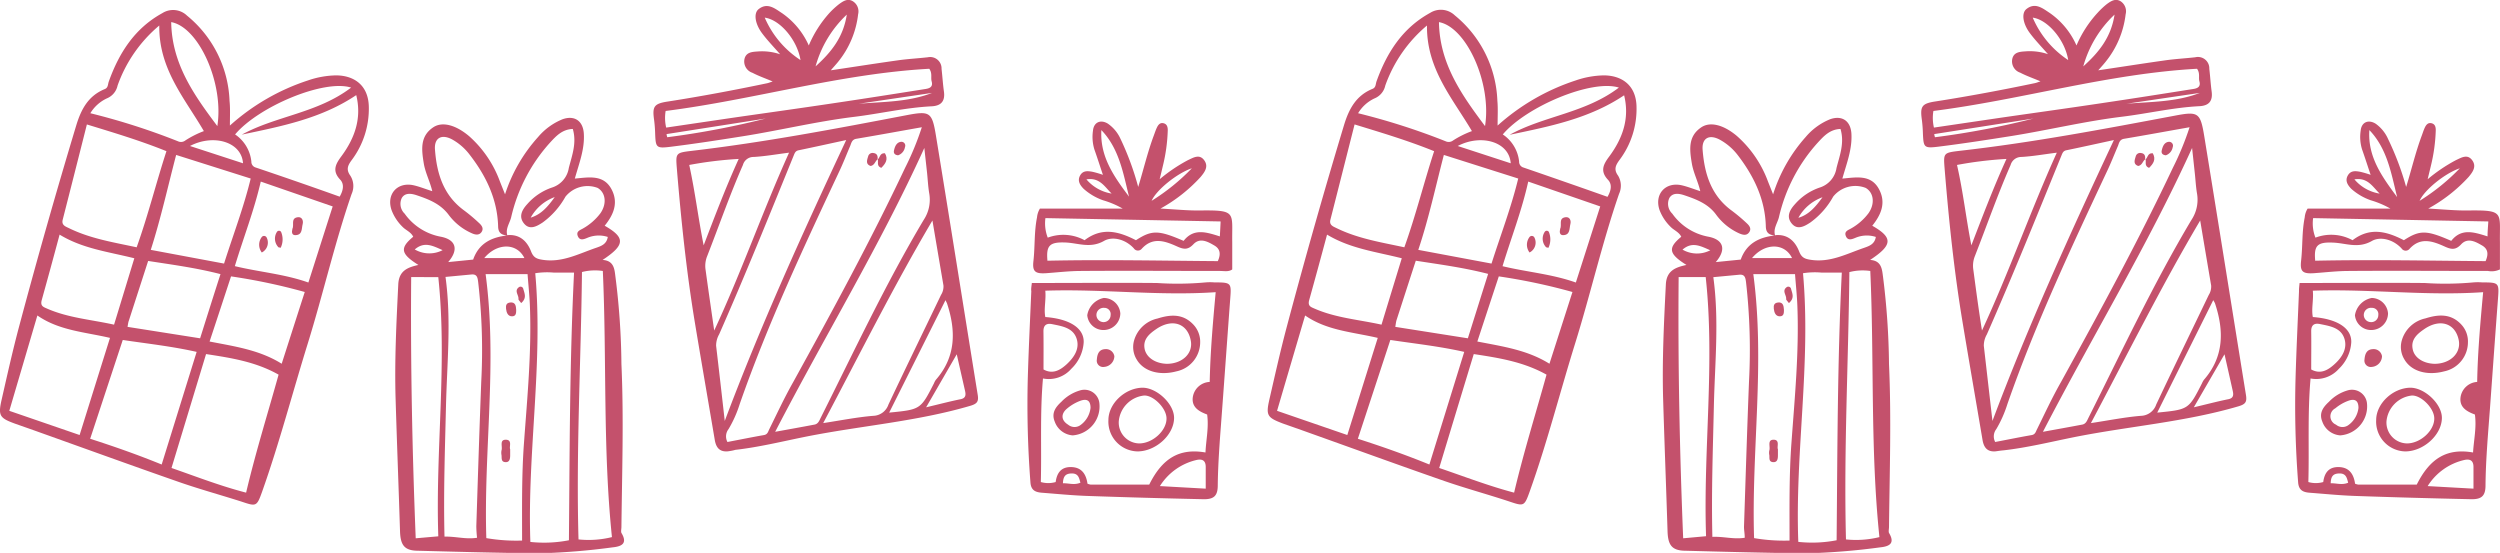
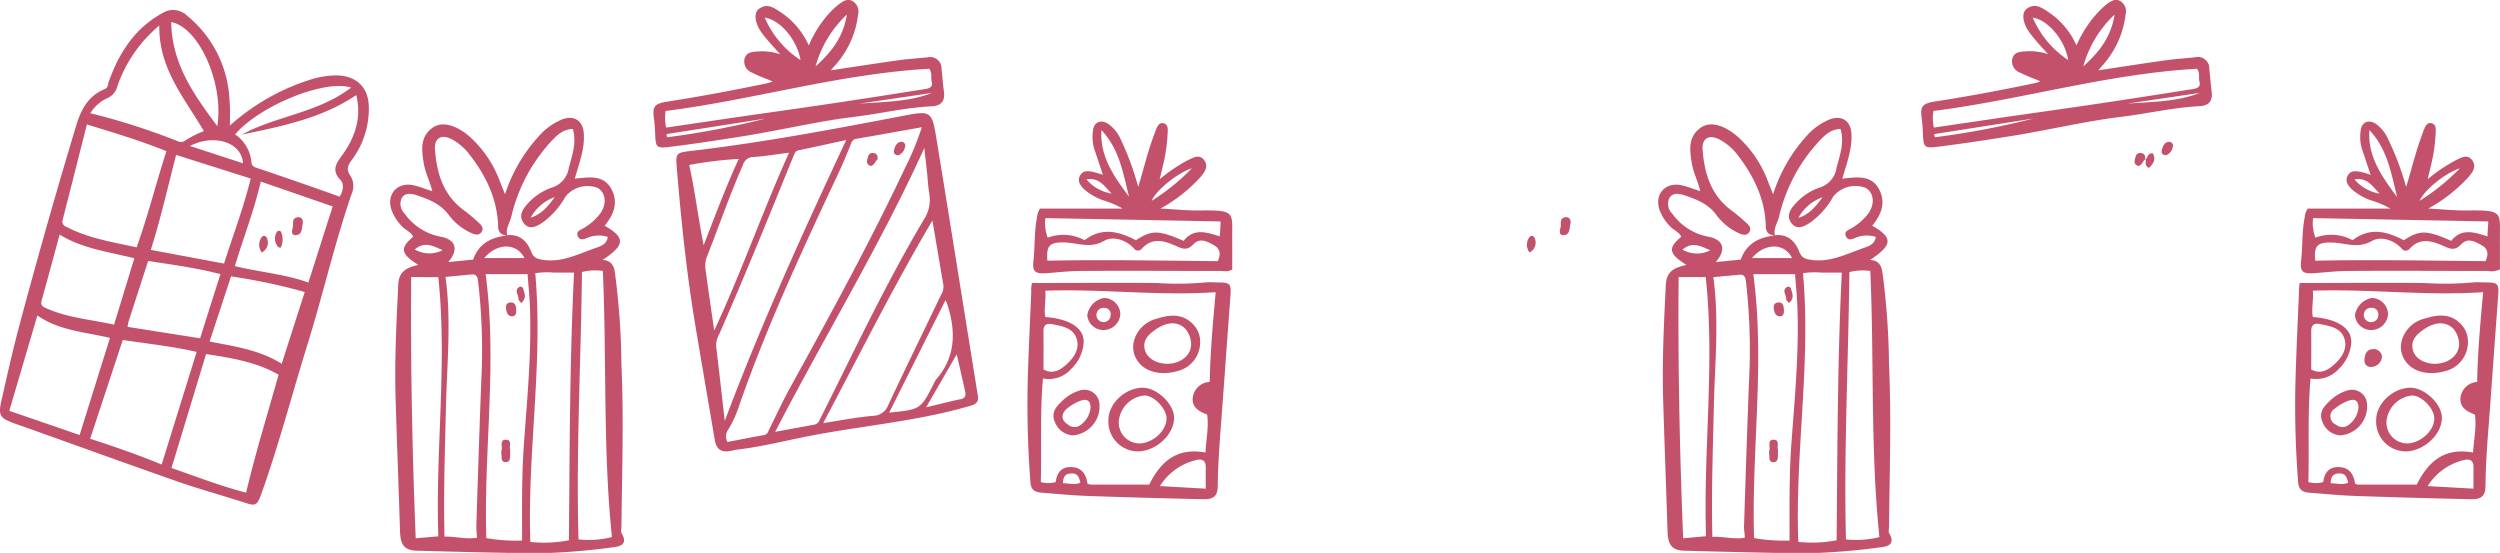
<svg xmlns="http://www.w3.org/2000/svg" viewBox="0 0 419.52 92.78">
  <defs>
    <style>.cls-1{fill:#c4516c;}</style>
  </defs>
  <title>podarkiiiii</title>
  <g id="Слой_2" data-name="Слой 2">
    <g id="objects">
      <path class="cls-1" d="M38.58,21.07a36.56,36.56,0,0,1,13.06-7.56,15.26,15.26,0,0,1,4.73-.86c3,0,5.42,1.61,5.52,5.2a14.35,14.35,0,0,1-2.86,9c-.65.88-1,1.58-.24,2.63A3.24,3.24,0,0,1,59,32.56c-2.84,8.24-4.77,16.75-7.35,25.07S46.89,74.31,44,82.47c-.93,2.61-1,2.53-3.58,1.67C36.83,83,33.18,82,29.62,80.74,22,78.08,14.37,75.31,6.75,72.59c-1.41-.51-2.83-1-4.24-1.5C-.09,70.14-.34,69.75.29,67c.91-4,1.8-8,2.86-12Q7.68,38,12.78,21.09c.82-2.71,2-5,4.8-6.14.58-.23.51-.79.67-1.25,1.73-4.83,4.35-8.95,9-11.5a3.36,3.36,0,0,1,4.13.42,19.39,19.39,0,0,1,7.14,14.32C38.65,18.2,38.58,19.48,38.58,21.07Zm-4,38.34-5.8,19.12C33,80,37,81.56,41.3,82.67c1.59-6.74,3.63-13.27,5.45-19.8C42.94,60.72,38.88,60.07,34.53,59.41Zm-20-38.53c-1.36,5.4-2.71,10.71-4.06,16-.23.93.51,1.14,1.08,1.42,3.57,1.75,7.45,2.36,11.33,3.2,1.93-5.38,3.26-10.79,5-16.13C23.5,23.58,19.1,22.27,14.57,20.88Zm.55,52.75c4.11,1.32,8,2.69,12,4.32L33,59.05c-4.22-.95-8.28-1.38-12.4-2ZM58.92,14.7c-4.53-1.44-15.52,3.17-19.47,7.86a6.26,6.26,0,0,1,2.73,4.55,1,1,0,0,0,.73,1Q50,30.5,57,33c.58-1,.82-2.07.09-2.85-1.4-1.48-.77-2.62.2-3.93,2.26-3.06,3.44-6.4,2.49-10.26-5.86,3.94-12.55,5.23-19.2,6.63C46.36,19.43,53.27,19,58.92,14.7Zm-40.46,42c-4.29-1-8.55-1.23-12.19-3.76-1.58,5.38-3.13,10.63-4.71,16L13.36,73C15.08,67.5,16.74,62.18,18.46,56.69ZM25.3,41.93l12.3,2.3c1.49-4.73,3.28-9.36,4.47-14.27L29.56,26C28.15,31.37,27,36.63,25.3,41.93Zm14.11,2.73c4.12,1,8.27,1.31,12.34,2.75,1.37-4.28,2.7-8.47,4.08-12.77L43.76,30.47C42.61,35.43,40.84,39.91,39.41,44.66ZM26.73,4.28a23.23,23.23,0,0,0-7,10.08,3,3,0,0,1-1.8,2.15A6.38,6.38,0,0,0,15.16,19a113.2,113.2,0,0,1,14.71,4.71,1.17,1.17,0,0,0,1.23-.14A16.26,16.26,0,0,1,34.21,22C31,16.49,26.63,11.59,26.73,4.28ZM10,39.37c-1,3.75-2,7.4-3,11-.27,1,.3,1.15.93,1.43,3.55,1.55,7.38,1.83,11.21,2.68,1.16-3.79,2.26-7.41,3.4-11.14C18.15,42.24,13.86,41.73,10,39.37ZM51.14,49a99.81,99.81,0,0,0-12.37-2.62c-1.2,3.66-2.37,7.22-3.6,10.93,4.24.83,8.37,1.4,12.1,3.73C48.6,56.9,49.83,53.06,51.14,49ZM21.4,54.85l12.18,1.92C34.73,53.12,35.84,49.6,37,46c-4.08-1.05-8.07-1.58-12.14-2.21-1.09,3.38-2.17,6.7-3.23,10C21.51,54.07,21.49,54.4,21.4,54.85ZM36.47,21.16C37.61,14,33.36,4.55,28.73,3.71,28.83,10.73,32.6,16,36.47,21.16ZM31.88,24.5l8.9,2.9C40.53,23.74,35.75,22.46,31.88,24.5Z" />
      <path class="cls-1" d="M70.21,44.46c-3-1.88-3.14-2.84-.87-4.73-.32-.68-1-1-1.55-1.44a7.72,7.72,0,0,1-2.07-3c-.93-2.64.9-4.78,3.64-4.21,1,.22,2,.63,3.18,1-.39-1.64-1.17-3.09-1.43-4.68-.37-2.27-.65-4.5,1.54-6,1.51-1.06,3.79-.47,6.06,1.44a18.76,18.76,0,0,1,5.19,7.64l.85,2.13A26.48,26.48,0,0,1,90.29,23a10.55,10.55,0,0,1,4.14-3c2-.69,3.4.3,3.54,2.4.17,2.61-.79,5-1.51,7.57,2.4-.22,4.9-.73,6.22,1.91,1.11,2.22.26,4.19-1.21,6,3.5,2,3.45,3.23-.35,5.74,1.94.12,2,1.59,2.16,2.85a123.24,123.24,0,0,1,1,14.62c.41,9.11.1,18.23,0,27.34,0,.33-.11.74,0,1,1.09,1.8,0,2.27-1.48,2.42a112.33,112.33,0,0,1-12.42,1c-6.72-.07-13.44-.25-20.16-.43-2.31,0-3-.88-3.09-3.18-.23-7.38-.52-14.77-.74-22.15-.2-6.5.13-13,.45-19.49C67,45.4,68.43,44.86,70.21,44.46Zm14.93-5c2.12-.19,3.35,1.07,4,2.79.41,1,.95,1.2,1.93,1.35,3.26.5,6-1,8.92-2,.82-.29,1.81-.58,2-1.84a4.92,4.92,0,0,0-3.45.16c-.58.24-1.24.5-1.57-.28s.31-1,.79-1.26a9.51,9.51,0,0,0,3-2.6c1.11-1.6.88-3.46-.48-4.25A4.76,4.76,0,0,0,94.89,33a13.46,13.46,0,0,1-3.82,4.33c-1,.66-2.2,1.33-3.14.17s-.33-2.29.56-3.26a9.61,9.61,0,0,1,4.11-2.76,4.1,4.1,0,0,0,2.85-3.29c.54-2.12,1.36-4.2.67-6.55-1.77.06-2.8,1.19-3.79,2.26a28,28,0,0,0-6.55,12.55c-.24,1-1,1.94-.64,3.08-.91-.1-1.52-.37-1.55-1.51-.12-4.56-2-8.46-4.73-12A9.5,9.5,0,0,0,76,23.47c-1.84-1.06-3.2-.39-3,1.72.31,4,1.44,7.62,4.89,10.13a28.75,28.75,0,0,1,2.54,2.14c.4.37.78.88.38,1.47s-1.05.48-1.64.21a9.73,9.73,0,0,1-3.88-3.09C73.91,34.21,72,33.47,70,32.79c-.84-.29-2-.55-2.58.44a2.28,2.28,0,0,0,.48,2.62,9.58,9.58,0,0,0,6,3.86c2.59.47,3.15,2.14,1.31,4.27l4.19-.42C80.35,40.82,82.49,39.8,85.14,39.51ZM95.47,90.66c.13-15,.12-30,.86-44.92-1.36,0-2.41,0-3.45,0a12.71,12.71,0,0,0-3.06.11C91.18,61,88.46,75.93,89,90.94A21.59,21.59,0,0,0,95.47,90.66ZM81.49,46c2,14.94-.35,29.61.12,44.3a29.7,29.7,0,0,0,6,.41c0-5.55-.08-11,.32-16.4.55-7.57,1.28-15.15,1-22.76-.06-1.87-.27-3.73-.4-5.55Zm-1.44,44.2a18.81,18.81,0,0,1-.12-1.9c.26-8.11.52-16.22.83-24.33a99.46,99.46,0,0,0-.52-16.64c-.09-.7-.16-1.36-1.13-1.27l-4.35.41c1,7.28.25,14.48.08,21.69s-.43,14.52-.25,21.89C76.5,90,78.18,90.54,80.05,90.24ZM69,46.49c-.12,14.76.18,29.28.76,43.84L73.55,90c-.49-14.59,1.53-29,0-43.49Zm28.66-.83c-.17,15.12-1,30-.58,44.86a16.3,16.3,0,0,0,5.61-.39c-1.54-14.83-.86-29.73-1.53-44.66A8.93,8.93,0,0,0,97.61,45.66ZM81.26,43.31H88C86.73,40.72,83.4,40.73,81.26,43.31Zm-7-1.34c-1.67-.74-3.06-1.49-4.66-.11A4.86,4.86,0,0,0,74.23,42Zm14.83-5.46c1.69-.53,2.78-1.74,4-3.44A7.56,7.56,0,0,0,89.06,36.51Z" />
      <path class="cls-1" d="M122.13,75.74c-1.43.12-2-.7-2.2-2-1.11-6.56-2.25-13.13-3.34-19.7-1.4-8.49-2.28-17-3-25.64-.21-2.69-.26-2.76,2.44-3.08,12.14-1.42,24.14-3.7,36.14-6,3.87-.73,4.24-.52,4.89,3.45,2.37,14.47,4.66,28.95,7,43.43.2,1.18-.07,1.56-1.28,1.91-9,2.64-18.44,3.34-27.62,5.18-3.91.79-7.8,1.75-11.77,2.2C123,75.61,122.57,75.68,122.13,75.74Zm-.06-1.57c2.1-.4,4.11-.81,6.12-1.16.64-.11.7-.59.91-1,1.3-2.63,2.54-5.3,4-7.88,6.53-11.85,13-23.72,18.8-36a47.24,47.24,0,0,0,2.79-6.78c-3.78.67-7.37,1.33-11,1.94-.7.12-.81.64-1,1.15-.63,1.47-1.22,3-1.9,4.42-6,12.8-12,25.59-16.66,38.94A19.59,19.59,0,0,1,122.26,72,2,2,0,0,0,122.07,74.17Zm-.45-3.53c6-16,13-31.38,20.38-47.14-3,.65-5.48,1.2-8,1.72-.52.11-.64.46-.82.9-4.09,10.05-8.15,20.11-12.51,30a3.79,3.79,0,0,0-.5,1.91C120.67,62.26,121.15,66.45,121.62,70.64Zm8.46,1.82c2.48-.45,4.54-.82,6.6-1.21.63-.12.81-.68,1.06-1.18,5.6-11.15,10.88-22.46,17.27-33.18a6.11,6.11,0,0,0,.93-4.4c-.2-1.15-.25-2.32-.37-3.48-.15-1.39-.31-2.78-.46-4.18C147.71,41.14,138.41,56.35,130.08,72.46ZM156.47,37c-6.55,11.08-12.22,22.49-18.33,34,3-.46,5.7-1,8.39-1.22a2.78,2.78,0,0,0,2.56-1.9c2.9-6.15,5.88-12.26,8.82-18.39a2.62,2.62,0,0,0,.41-1.58Q157.39,42.46,156.47,37ZM119.85,55.47c4.65-10,8.12-20,12.56-29.85-2.2.28-4.06.61-5.93.72a1.83,1.83,0,0,0-1.81,1.34c-2.2,5-4,10.19-6,15.3a4.34,4.34,0,0,0-.27,2.28C118.84,48.49,119.31,51.72,119.85,55.47Zm38.81-5.1-9.45,18.87c5.27-.52,5.27-.52,7.52-4.92a2.67,2.67,0,0,1,.31-.58c3.4-3.88,3.39-8.25,1.87-12.85Zm-43-22.69c1,4.59,1.53,9.06,2.42,13.49,1.86-4.85,3.68-9.66,5.88-14.5A65.14,65.14,0,0,0,115.66,27.68Zm44.89,31.77-5.14,8.9c2.2-.52,4-1,5.84-1.37.84-.19.84-.75.69-1.4C161.51,63.69,161.08,61.8,160.55,59.45Z" />
      <path class="cls-1" d="M135.72,7.63a19.48,19.48,0,0,1,3.5-5.49,13.78,13.78,0,0,1,1.6-1.46c.67-.48,1.41-1,2.29-.47A2,2,0,0,1,144,2.39a15.44,15.44,0,0,1-3.37,8c-.35.43-.72.83-1.22,1.41,3.9-.58,7.59-1.16,11.29-1.68,1.64-.23,3.31-.32,5-.51A1.91,1.91,0,0,1,158,11.56c.15,1.27.22,2.54.4,3.8.22,1.61-.46,2.4-2.07,2.48-4.38.22-8.66,1.24-13,1.77-6.23.76-12.33,2.24-18.52,3.23-4.1.65-8.21,1.29-12.34,1.8-2.36.29-2.44.1-2.53-2.22a22.64,22.64,0,0,0-.18-2.32c-.32-2.24,0-2.71,2.29-3.06,5.59-.87,11.14-1.91,16.67-3.07.25-.05.48-.15.94-.3-1.3-.55-2.38-.92-3.38-1.45a2,2,0,0,1-1.33-2.41c.3-1.05,1.27-1.11,2.17-1.17a9.49,9.49,0,0,1,3.8.47c-1.19-1.35-2.17-2.37-3-3.48-1.22-1.6-1.5-3.4-.61-4.1,1.48-1.17,2.74-.09,3.91.67A13,13,0,0,1,135.72,7.63ZM111.79,21.41l10.77-1.59c5.8-.84,11.6-1.64,17.39-2.51,5.13-.76,10.26-1.57,15.38-2.38.69-.11,1.28-.36,1-1.31-.16-.62.15-1.32-.39-2.08-15,.83-29.43,5.2-44.24,7.08A7.1,7.1,0,0,0,111.79,21.41Zm22.54-11.33c-.53-3.33-3.41-6.77-6-7.12A16.08,16.08,0,0,0,134.33,10.08Zm7.77-7.63a18.8,18.8,0,0,0-5.24,8.69C139.47,8.78,141.51,6.28,142.1,2.45ZM111.86,22.5c0,.18.07.36.1.53a139.32,139.32,0,0,0,16.54-3.14Zm32.23-5.09c4.13-.35,8.34-.27,12.32-1.82Z" />
      <path class="cls-1" d="M191,31.37c.88-2.86,1.55-5.75,2.58-8.53.18-.47.33-.95.54-1.4s.52-.91,1.13-.76.71.67.71,1.18a28.22,28.22,0,0,1-.81,5.93c-.16.68-.32,1.36-.55,2.29a27,27,0,0,1,4.75-3.21c.9-.41,1.91-1.07,2.71,0s.1,2-.59,2.83A26.23,26.23,0,0,1,194.74,35c2.48.13,4.58.35,6.67.32,6.2-.08,5.29.33,5.37,5.36,0,1.49,0,3,0,4.53-.59.44-1.35.26-2,.26-7.78,0-15.56-.06-23.34,0-1.94,0-3.88.23-5.81.37s-2.42-.26-2.21-2.06c.27-2.43.11-4.89.6-7.3a3.46,3.46,0,0,1,.49-1.48h13.88a15.07,15.07,0,0,0-3.28-1.39,9.66,9.66,0,0,1-3.27-1.93c-.61-.62-1.08-1.35-.59-2.23s1.31-.76,2.09-.62a16.18,16.18,0,0,1,1.74.51c-.51-1.51-.95-2.9-1.44-4.28a7.22,7.22,0,0,1-.23-3.13c.13-1.43,1.3-1.94,2.53-1.16A6.23,6.23,0,0,1,188,23.24,47,47,0,0,1,191,31.37ZM175.77,43.75c9.59-.21,19.08,0,28.59.07.48-1.07.49-2-.59-2.63s-2.4-1.37-3.5-.21c-.94,1-1.66.87-2.76.37-2-.9-4.08-1.65-5.93.41a.83.83,0,0,1-1.32-.09c-1.41-1.54-3.58-2.06-5-1.24-2.33,1.32-4.36.33-6.54.26C176.1,40.6,175.54,41.23,175.77,43.75ZM182,40.31c2.93-2.25,5.77-1.47,8.62,0,2.67-1.73,3.77-1.72,8,.11,1.7-2.19,3.86-1.45,6.08-.75.05-.87.09-1.63.13-2.51l-29.4-.56a6.64,6.64,0,0,0,.39,3.28A7.47,7.47,0,0,1,182,40.31Zm7.48-7.23c-1-4-1.66-8.12-4.66-11.25C184.56,26.35,187,29.71,189.52,33.08ZM200,28.24c-2.5.83-6,3.69-6.75,5.46A35.07,35.07,0,0,0,200,28.24Zm-13.45,4.25c-1.17-1.12-2-2.76-4.24-2.39A7,7,0,0,0,186.59,32.49Z" />
      <path class="cls-1" d="M173.15,47.49c7.12,0,14.06-.06,21,0a51.69,51.69,0,0,0,8.16-.1,9.37,9.37,0,0,1,1.5,0c2.82,0,2.84.08,2.63,2.78-.46,6.15-.89,12.3-1.35,18.45-.31,4.27-.69,8.53-.74,12.81,0,1.78-.64,2.39-2.48,2.34q-9.75-.21-19.49-.55c-2.5-.09-5-.34-7.47-.53-1.15-.08-1.93-.39-2-1.82a169.88,169.88,0,0,1-.44-17.33c.14-4.89.38-9.77.59-14.66C173,48.42,173.1,48,173.15,47.49Zm29.42,22.07c-1.26-.47-2.53-1.13-2.43-2.71A3,3,0,0,1,203,64.09c.1-5.05.54-10,1-15.06-9.56.66-19-.58-28.59-.25.15,1.61-.27,3,0,4.42,4.13.31,6.54,1.89,6.44,4.27a6.72,6.72,0,0,1-2.08,4.42,5,5,0,0,1-4.75,1.62c-.52,5.88-.21,11.63-.36,17.38a4.48,4.48,0,0,0,2.49,0c.21-1.56.94-2.58,2.68-2.51s2.44,1.25,2.66,2.79a2.59,2.59,0,0,0,.53.15h9.83c2.22-4.47,5.11-6.14,9.44-5.39C202.38,73.82,202.87,71.75,202.57,69.56ZM175.11,62c1.54.85,2.78.13,3.87-.86,1.27-1.17,2.28-2.66,1.65-4.41s-2.45-2-4.1-2.34c-.95-.18-1.45.2-1.43,1.24C175.13,57.71,175.11,59.82,175.11,62Zm27.22,20c0-1.33,0-2.48,0-3.63s-.64-1.37-1.5-1.19a9.88,9.88,0,0,0-6.19,4.39Zm-21-.89c-.23-.82-.32-1.65-1.43-1.66s-1.49.49-1.53,1.65C179.32,81.06,180.24,81.45,181.32,81Z" />
      <path class="cls-1" d="M49.07,38.4c.33-.61-.34-1.81.92-1.95.69-.08.95.57.8,1.16-.2.74,0,1.83-1.23,1.85C49,39.47,48.91,39,49.07,38.4Z" />
      <path class="cls-1" d="M47.1,41.58c-.28-.07-.35-.06-.38-.09a2.09,2.09,0,0,1-.25-2.57.41.41,0,0,1,.7,0A3.23,3.23,0,0,1,47.1,41.58Z" />
      <path class="cls-1" d="M43.93,42.37a2.14,2.14,0,0,1,0-2.6.49.49,0,0,1,.83.12A1.86,1.86,0,0,1,43.93,42.37Z" />
      <path class="cls-1" d="M85.61,75.38c0,.48,0,.76,0,1,0,.57-.07,1.22-.81,1.17s-.59-.68-.64-1.16a2.05,2.05,0,0,1,0-.82c.21-.63-.42-1.83.79-1.78C86,73.86,85.41,75,85.61,75.38Z" />
      <path class="cls-1" d="M86.62,52c0,.49,0,1.08-.7,1.08s-.93-.64-1-1.26.07-1,.72-1.06C86.47,50.68,86.59,51.3,86.62,52Z" />
      <path class="cls-1" d="M87.45,50.86c-.23-.34-.47-.53-.45-.69.08-.65-.79-1.38.11-2a.47.47,0,0,1,.69.26C88,49.22,88.46,50,87.45,50.86Z" />
      <path class="cls-1" d="M150.71,26.06c-.62-.06-.78-.4-.69-.82.15-.66.42-1.35,1.17-1.44a.64.64,0,0,1,.67.89A1.75,1.75,0,0,1,150.71,26.06Z" />
      <path class="cls-1" d="M147.29,26.72c-.44.31-.5,1-1.19,1.13-.88-.3-.6-1-.42-1.6a.76.76,0,0,1,.89-.57c.65.08.76.54.69,1.09Z" />
-       <path class="cls-1" d="M147.26,26.77c.44-.28.34-1.13,1.24-1.05.59,1,.11,1.75-.62,2.45-.82-.3-.46-1-.58-1.45Z" />
      <path class="cls-1" d="M201.4,57.42a5,5,0,0,1-4,4.9c-2.84.75-5.5,0-6.66-2a4,4,0,0,1-.43-3.19,5.25,5.25,0,0,1,3.93-3.68c2.15-.68,4.25-.85,6,1A4.18,4.18,0,0,1,201.4,57.42Zm-5.6,3.63c2.63,0,4.5-1.8,4-4-.57-2.81-3.12-3.64-5.77-1.83-1.2.82-2.35,1.79-1.91,3.51C192.52,60.12,194,61,195.8,61.05Z" />
      <path class="cls-1" d="M190.86,75.75A5,5,0,0,1,186,70.49c0-2.76,2.77-5.38,5.72-5.43,2.42,0,5.32,2.73,5.3,5.08C197,73,193.92,75.76,190.86,75.75Zm.3-1.34c2.28,0,4.62-2.17,4.59-4.2,0-1.68-2.15-3.87-3.73-3.84a4.78,4.78,0,0,0-4.28,4.33A3.5,3.5,0,0,0,191.16,74.41Z" />
      <path class="cls-1" d="M180,73.06a3.47,3.47,0,0,1-3-2.29c-.6-1.44.11-2.43,1.11-3.35a7,7,0,0,1,3.08-1.89,2.52,2.52,0,0,1,3.28,2A4.88,4.88,0,0,1,180,73.06ZM183,68.45c0-1.17-.54-1.58-1.61-1.23a7.49,7.49,0,0,0-2.28,1.3c-1.11.89-1.08,2,.12,2.74a1.7,1.7,0,0,0,2,.13A4.11,4.11,0,0,0,183,68.45Z" />
      <path class="cls-1" d="M188,52.59a2.82,2.82,0,0,1-2.73,2.79,2.72,2.72,0,0,1-2.82-2.48A3.51,3.51,0,0,1,185.22,50,2.8,2.8,0,0,1,188,52.59Zm-2.92,1.46a1.18,1.18,0,0,0,1.29-1.18,1.05,1.05,0,0,0-1.07-1.21,1.2,1.2,0,1,0-.22,2.39Z" />
-       <path class="cls-1" d="M187,59.79a1.85,1.85,0,0,1-1.71,1.78,1.06,1.06,0,0,1-1.23-1.23c.06-.85.31-1.7,1.39-1.75A1.42,1.42,0,0,1,187,59.79Z" />
-       <path class="cls-1" d="M251.31,21.07a36.6,36.6,0,0,1,13.07-7.56,15.26,15.26,0,0,1,4.73-.86c3,0,5.42,1.61,5.51,5.2a14.23,14.23,0,0,1-2.86,9c-.64.88-1,1.58-.23,2.63a3.27,3.27,0,0,1,.16,3.05c-2.84,8.24-4.77,16.75-7.36,25.07s-4.7,16.68-7.62,24.84c-.93,2.61-1,2.53-3.57,1.67-3.58-1.18-7.22-2.17-10.78-3.4-7.64-2.66-15.25-5.43-22.87-8.15-1.41-.51-2.83-1-4.24-1.5-2.61-1-2.85-1.34-2.23-4.06.92-4,1.81-8,2.87-12q4.53-17.05,9.63-33.95c.82-2.71,2-5,4.8-6.14.58-.23.51-.79.67-1.25,1.73-4.83,4.35-8.95,9-11.5a3.38,3.38,0,0,1,4.14.42,19.39,19.39,0,0,1,7.14,14.32C251.39,18.2,251.31,19.48,251.31,21.07Zm-4,38.34c-1.94,6.37-3.86,12.7-5.8,19.12,4.26,1.45,8.26,3,12.57,4.14,1.59-6.74,3.63-13.27,5.44-19.8C255.67,60.72,251.62,60.07,247.27,59.41Zm-20-38.53c-1.37,5.4-2.71,10.71-4.06,16-.23.93.51,1.14,1.07,1.42,3.58,1.75,7.46,2.36,11.34,3.2,1.93-5.38,3.26-10.79,5-16.13C236.24,23.58,231.84,22.27,227.31,20.88Zm.55,52.75c4.11,1.32,8,2.69,12,4.32l5.85-18.9c-4.22-.95-8.28-1.38-12.4-2Zm43.8-58.93c-4.54-1.44-15.52,3.17-19.48,7.86a6.24,6.24,0,0,1,2.74,4.55,1,1,0,0,0,.72,1q7.07,2.43,14.11,4.92c.59-1,.83-2.07.09-2.85-1.39-1.48-.77-2.62.21-3.93,2.26-3.06,3.44-6.4,2.49-10.26-5.87,3.94-12.55,5.23-19.21,6.63C259.1,19.43,266,19,271.66,14.7Zm-40.46,42c-4.3-1-8.55-1.23-12.19-3.76-1.59,5.38-3.13,10.63-4.71,16L226.09,73C227.82,67.5,229.48,62.18,231.2,56.69ZM238,41.93l12.29,2.3c1.5-4.73,3.29-9.36,4.48-14.27L242.29,26C240.89,31.37,239.77,36.63,238,41.93Zm14.1,2.73c4.12,1,8.28,1.31,12.34,2.75l4.09-12.77-12.08-4.17C255.35,35.43,253.58,39.91,252.14,44.66ZM239.46,4.28a23.29,23.29,0,0,0-7,10.08,3,3,0,0,1-1.8,2.15A6.33,6.33,0,0,0,227.9,19a113.05,113.05,0,0,1,14.7,4.71,1.2,1.2,0,0,0,1.24-.14A16,16,0,0,1,247,22C243.75,16.49,239.37,11.59,239.46,4.28ZM222.69,39.37c-1,3.75-2,7.4-3,11-.27,1,.29,1.15.93,1.43,3.55,1.55,7.37,1.83,11.21,2.68,1.15-3.79,2.26-7.41,3.4-11.14C230.89,42.24,226.6,41.73,222.69,39.37ZM263.87,49a99.27,99.27,0,0,0-12.36-2.62c-1.21,3.66-2.38,7.22-3.6,10.93,4.24.83,8.37,1.4,12.1,3.73Zm-29.73,5.85,12.18,1.92c1.15-3.65,2.25-7.17,3.4-10.81-4.08-1.05-8.07-1.58-12.14-2.21-1.1,3.38-2.17,6.7-3.24,10C234.25,54.07,234.22,54.4,234.14,54.85ZM249.2,21.16c1.15-7.17-3.11-16.61-7.73-17.45C241.57,10.73,245.34,16,249.2,21.16Zm-4.58,3.34,8.89,2.9C253.26,23.74,248.48,22.46,244.62,24.5Z" />
      <path class="cls-1" d="M283,44.46c-3-1.88-3.15-2.84-.87-4.73-.33-.68-1-1-1.55-1.44a7.85,7.85,0,0,1-2.08-3c-.93-2.64.91-4.78,3.65-4.21,1,.22,2,.63,3.17,1-.38-1.64-1.16-3.09-1.42-4.68-.38-2.27-.65-4.5,1.54-6,1.51-1.06,3.79-.47,6.05,1.44a18.88,18.88,0,0,1,5.2,7.64l.85,2.13A26.34,26.34,0,0,1,303,23a10.52,10.52,0,0,1,4.13-3c2-.69,3.41.3,3.55,2.4.16,2.61-.79,5-1.52,7.57,2.41-.22,4.9-.73,6.22,1.91,1.12,2.22.26,4.19-1.2,6,3.5,2,3.45,3.23-.36,5.74,1.94.12,2,1.59,2.17,2.85a125.39,125.39,0,0,1,1,14.62c.41,9.11.1,18.23,0,27.34,0,.33-.11.74,0,1,1.08,1.8,0,2.27-1.48,2.42a112.33,112.33,0,0,1-12.42,1c-6.72-.07-13.45-.25-20.17-.43-2.31,0-3-.88-3.09-3.18-.23-7.38-.52-14.77-.74-22.15-.19-6.5.13-13,.46-19.49C279.72,45.4,281.17,44.86,283,44.46Zm14.93-5c2.11-.19,3.34,1.07,4,2.79.41,1,.95,1.2,1.93,1.35,3.26.5,6-1,8.92-2,.81-.29,1.8-.58,2-1.84a4.91,4.91,0,0,0-3.45.16c-.58.24-1.24.5-1.57-.28s.31-1,.79-1.26a9.47,9.47,0,0,0,3-2.6c1.12-1.6.89-3.46-.48-4.25A4.76,4.76,0,0,0,307.62,33a13.23,13.23,0,0,1-3.82,4.33c-1,.66-2.19,1.33-3.14.17s-.32-2.29.57-3.26a9.61,9.61,0,0,1,4.11-2.76,4.08,4.08,0,0,0,2.84-3.29c.54-2.12,1.37-4.2.67-6.55-1.77.06-2.79,1.19-3.78,2.26a27.86,27.86,0,0,0-6.55,12.55c-.25,1-1,1.94-.64,3.08-.91-.1-1.53-.37-1.56-1.51-.11-4.56-2-8.46-4.72-12a9.62,9.62,0,0,0-2.88-2.51c-1.85-1.06-3.2-.39-3,1.72.32,4,1.45,7.62,4.9,10.13a28.75,28.75,0,0,1,2.54,2.14c.4.37.78.88.37,1.47s-1,.48-1.64.21A9.76,9.76,0,0,1,288,36.05c-1.33-1.84-3.29-2.58-5.28-3.26-.85-.29-2-.55-2.59.44a2.28,2.28,0,0,0,.49,2.62,9.55,9.55,0,0,0,6,3.86c2.59.47,3.14,2.14,1.3,4.27l4.19-.42C293.09,40.82,295.23,39.8,297.88,39.51ZM308.2,90.66c.14-15,.13-30,.87-44.92-1.36,0-2.41,0-3.45,0a12.69,12.69,0,0,0-3.06.11c1.36,15.16-1.36,30.07-.79,45.08A21.52,21.52,0,0,0,308.2,90.66ZM294.22,46c2,14.94-.34,29.61.13,44.3a29.7,29.7,0,0,0,5.95.41c0-5.55-.08-11,.32-16.4.55-7.57,1.28-15.15,1-22.76-.06-1.87-.27-3.73-.4-5.55Zm-1.44,44.2c0-.69-.14-1.3-.12-1.9.27-8.11.52-16.22.84-24.33A100.54,100.54,0,0,0,293,47.37c-.09-.7-.17-1.36-1.13-1.27l-4.36.41c1,7.28.25,14.48.09,21.69s-.43,14.52-.25,21.89C289.23,90,290.92,90.54,292.78,90.24ZM281.69,46.49c-.13,14.76.17,29.28.76,43.84l3.84-.35c-.49-14.59,1.52-29-.06-43.49Zm28.65-.83c-.16,15.12-.95,30-.57,44.86a16.3,16.3,0,0,0,5.61-.39c-1.54-14.83-.86-29.73-1.53-44.66A9,9,0,0,0,310.34,45.66ZM294,43.31h6.72C299.47,40.72,296.14,40.73,294,43.31ZM287,42c-1.68-.74-3.06-1.49-4.66-.11A4.86,4.86,0,0,0,287,42Zm14.83-5.46c1.69-.53,2.77-1.74,4-3.44A7.57,7.57,0,0,0,301.8,36.51Z" />
-       <path class="cls-1" d="M334.87,75.74c-1.43.12-2-.7-2.2-2-1.11-6.56-2.25-13.13-3.34-19.7-1.41-8.49-2.29-17-3-25.64-.21-2.69-.26-2.76,2.43-3.08C341,23.94,353,21.66,365,19.4c3.87-.73,4.24-.52,4.89,3.45,2.36,14.47,4.66,28.95,7,43.43.19,1.18-.08,1.56-1.29,1.91-9,2.64-18.43,3.34-27.61,5.18-3.91.79-7.8,1.75-11.78,2.2C335.74,75.61,335.3,75.68,334.87,75.74Zm-.06-1.57c2.1-.4,4.1-.81,6.12-1.16.63-.11.69-.59.91-1,1.3-2.63,2.53-5.3,4-7.88,6.53-11.85,13-23.72,18.8-36a48.41,48.41,0,0,0,2.79-6.78c-3.78.67-7.37,1.33-11,1.94-.71.12-.82.64-1,1.15-.63,1.47-1.23,3-1.91,4.42-6,12.8-12,25.59-16.66,38.94A20.06,20.06,0,0,1,335,72,2,2,0,0,0,334.81,74.17Zm-.46-3.53c6-16,13-31.38,20.38-47.14-3,.65-5.47,1.2-8,1.72-.51.11-.63.46-.81.9-4.1,10.05-8.15,20.11-12.51,30a3.8,3.8,0,0,0-.51,1.91Zm8.47,1.82c2.47-.45,4.54-.82,6.6-1.21.63-.12.81-.68,1.06-1.18,5.59-11.15,10.88-22.46,17.27-33.18a6.11,6.11,0,0,0,.93-4.4c-.2-1.15-.25-2.32-.38-3.48l-.45-4.18C360.44,41.14,351.15,56.35,342.82,72.46ZM369.21,37C362.66,48.07,357,59.48,350.87,71c3.05-.46,5.71-1,8.39-1.22a2.79,2.79,0,0,0,2.57-1.9c2.9-6.15,5.88-12.26,8.82-18.39a2.62,2.62,0,0,0,.4-1.58Q370.12,42.46,369.21,37ZM332.59,55.47c4.64-10,8.11-20,12.56-29.85-2.21.28-4.06.61-5.94.72a1.85,1.85,0,0,0-1.81,1.34c-2.19,5-4,10.19-6,15.3a4.34,4.34,0,0,0-.26,2.28C331.57,48.49,332,51.72,332.59,55.47Zm38.81-5.1L362,69.24c5.27-.52,5.27-.52,7.51-4.92a3.22,3.22,0,0,1,.32-.58c3.39-3.88,3.39-8.25,1.86-12.85A4.41,4.41,0,0,0,371.4,50.37Zm-43-22.69c1.05,4.59,1.53,9.06,2.41,13.49,1.87-4.85,3.69-9.66,5.89-14.5A64.7,64.7,0,0,0,328.4,27.68Zm44.89,31.77-5.15,8.9c2.21-.52,4-1,5.85-1.37.83-.19.83-.75.68-1.4C374.25,63.69,373.82,61.8,373.29,59.45Z" />
      <path class="cls-1" d="M348.45,7.63A19.29,19.29,0,0,1,352,2.14,13.69,13.69,0,0,1,353.55.68c.67-.48,1.41-1,2.3-.47a2,2,0,0,1,.85,2.18,15.53,15.53,0,0,1-3.38,8c-.34.43-.71.83-1.22,1.41,3.91-.58,7.6-1.16,11.29-1.68,1.65-.23,3.31-.32,5-.51a1.91,1.91,0,0,1,2.35,1.93c.15,1.27.22,2.54.39,3.8.22,1.61-.45,2.4-2.06,2.48-4.39.22-8.66,1.24-13,1.77-6.23.76-12.33,2.24-18.51,3.23-4.11.65-8.22,1.29-12.34,1.8-2.36.29-2.44.1-2.54-2.22a22.64,22.64,0,0,0-.18-2.32c-.31-2.24,0-2.71,2.3-3.06,5.58-.87,11.14-1.91,16.67-3.07.25-.05.48-.15.94-.3-1.3-.55-2.38-.92-3.39-1.45a2,2,0,0,1-1.32-2.41c.29-1.05,1.27-1.11,2.17-1.17a9.51,9.51,0,0,1,3.8.47c-1.19-1.35-2.17-2.37-3-3.48-1.22-1.6-1.5-3.4-.61-4.1,1.48-1.17,2.74-.09,3.91.67A13,13,0,0,1,348.45,7.63ZM324.53,21.41l10.77-1.59c5.79-.84,11.6-1.64,17.39-2.51,5.13-.76,10.25-1.57,15.38-2.38.69-.11,1.27-.36,1-1.31-.16-.62.15-1.32-.39-2.08-15,.83-29.43,5.2-44.24,7.08A7.1,7.1,0,0,0,324.53,21.41Zm22.53-11.33c-.52-3.33-3.4-6.77-5.95-7.12A16.13,16.13,0,0,0,347.06,10.08Zm7.78-7.63a18.82,18.82,0,0,0-5.25,8.69C352.21,8.78,354.25,6.28,354.84,2.45ZM324.59,22.5c0,.18.07.36.11.53a139.32,139.32,0,0,0,16.54-3.14Zm32.24-5.09c4.13-.35,8.34-.27,12.32-1.82Z" />
      <path class="cls-1" d="M403.77,31.37c.89-2.86,1.56-5.75,2.59-8.53.18-.47.32-.95.53-1.4s.52-.91,1.14-.76.71.67.71,1.18a28.22,28.22,0,0,1-.81,5.93c-.16.68-.33,1.36-.55,2.29a27,27,0,0,1,4.75-3.21c.9-.41,1.91-1.07,2.71,0s.1,2-.59,2.83A26.23,26.23,0,0,1,407.48,35c2.48.13,4.57.35,6.67.32,6.2-.08,5.28.33,5.36,5.36,0,1.49,0,3,0,4.53a3.23,3.23,0,0,1-2,.26c-7.78,0-15.56-.06-23.34,0-1.94,0-3.88.23-5.82.37s-2.41-.26-2.21-2.06c.28-2.43.12-4.89.61-7.3a3.33,3.33,0,0,1,.49-1.48h13.88a15.28,15.28,0,0,0-3.28-1.39,9.7,9.7,0,0,1-3.28-1.93c-.6-.62-1.08-1.35-.58-2.23s1.31-.76,2.09-.62a16.18,16.18,0,0,1,1.74.51c-.51-1.51-.95-2.9-1.44-4.28a7.07,7.07,0,0,1-.23-3.13c.13-1.43,1.29-1.94,2.53-1.16a6.23,6.23,0,0,1,2.07,2.56A47.74,47.74,0,0,1,403.77,31.37ZM388.51,43.75c9.59-.21,19.07,0,28.59.07.47-1.07.49-2-.59-2.63S414.1,39.82,413,41c-.93,1-1.66.87-2.76.37-2-.9-4.07-1.65-5.92.41a.83.83,0,0,1-1.32-.09c-1.42-1.54-3.59-2.06-5-1.24-2.34,1.32-4.36.33-6.54.26C388.83,40.6,388.28,41.23,388.51,43.75Zm6.27-3.44c2.93-2.25,5.76-1.47,8.61,0,2.68-1.73,3.78-1.72,7.95.11,1.71-2.19,3.87-1.45,6.09-.75,0-.87.08-1.63.13-2.51l-29.4-.56a6.53,6.53,0,0,0,.39,3.28A7.48,7.48,0,0,1,394.78,40.31Zm7.48-7.23c-1-4-1.66-8.12-4.66-11.25C397.29,26.35,399.77,29.71,402.26,33.08Zm10.52-4.84c-2.51.83-6,3.69-6.75,5.46A35.07,35.07,0,0,0,412.78,28.24Zm-13.45,4.25c-1.17-1.12-2-2.76-4.24-2.39A7,7,0,0,0,399.33,32.49Z" />
      <path class="cls-1" d="M385.89,47.49c7.11,0,14.06-.06,21,0a51.57,51.57,0,0,0,8.15-.1,9.4,9.4,0,0,1,1.5,0c2.83,0,2.84.08,2.64,2.78-.47,6.15-.9,12.3-1.35,18.45-.32,4.27-.7,8.53-.74,12.81,0,1.78-.64,2.39-2.48,2.34q-9.75-.21-19.5-.55c-2.49-.09-5-.34-7.47-.53-1.14-.08-1.92-.39-2-1.82a167,167,0,0,1-.43-17.33c.14-4.89.38-9.77.58-14.66C385.78,48.42,385.84,48,385.89,47.49Zm29.42,22.07c-1.27-.47-2.53-1.13-2.43-2.71a3,3,0,0,1,2.81-2.76c.09-5.05.54-10,1-15.06-9.55.66-19-.58-28.58-.25.15,1.61-.27,3,0,4.42,4.13.31,6.55,1.89,6.45,4.27a6.72,6.72,0,0,1-2.08,4.42,5.06,5.06,0,0,1-4.75,1.62c-.52,5.88-.21,11.63-.37,17.38a4.51,4.51,0,0,0,2.5,0c.2-1.56.94-2.58,2.68-2.51s2.44,1.25,2.66,2.79a2.43,2.43,0,0,0,.53.15h9.82c2.23-4.47,5.12-6.14,9.45-5.39C415.12,73.82,415.61,71.75,415.31,69.56ZM387.84,62c1.54.85,2.79.13,3.88-.86C393,60,394,58.46,393.37,56.71s-2.45-2-4.1-2.34c-.95-.18-1.45.2-1.43,1.24C387.87,57.71,387.84,59.82,387.84,62Zm27.23,20c0-1.33,0-2.48,0-3.63s-.64-1.37-1.5-1.19a9.86,9.86,0,0,0-6.19,4.39Zm-21-.89c-.23-.82-.32-1.65-1.44-1.66s-1.49.49-1.52,1.65C392.06,81.06,393,81.45,394.06,81Z" />
      <path class="cls-1" d="M261.81,38.4c.33-.61-.35-1.81.92-1.95.69-.08.95.57.79,1.16-.19.74,0,1.83-1.22,1.85C261.77,39.47,261.65,39,261.81,38.4Z" />
-       <path class="cls-1" d="M259.84,41.58a2.83,2.83,0,0,1-.39-.09,2.08,2.08,0,0,1-.24-2.57.41.41,0,0,1,.7,0A3.27,3.27,0,0,1,259.84,41.58Z" />
      <path class="cls-1" d="M256.67,42.37a2.14,2.14,0,0,1,0-2.6.49.49,0,0,1,.83.12A1.86,1.86,0,0,1,256.67,42.37Z" />
      <path class="cls-1" d="M298.35,75.38c0,.48,0,.76,0,1,0,.57-.06,1.22-.81,1.17s-.59-.68-.63-1.16a1.89,1.89,0,0,1,0-.82c.2-.63-.42-1.83.79-1.78C298.71,73.86,298.14,75,298.35,75.38Z" />
      <path class="cls-1" d="M299.36,52c0,.49,0,1.08-.7,1.08s-.93-.64-1-1.26.08-1,.73-1.06C299.2,50.68,299.32,51.3,299.36,52Z" />
      <path class="cls-1" d="M300.19,50.86c-.24-.34-.48-.53-.46-.69.08-.65-.78-1.38.12-2a.47.47,0,0,1,.69.26C300.74,49.22,301.2,50,300.19,50.86Z" />
      <path class="cls-1" d="M363.45,26.06c-.62-.06-.79-.4-.69-.82.15-.66.41-1.35,1.16-1.44a.65.65,0,0,1,.68.89A1.77,1.77,0,0,1,363.45,26.06Z" />
      <path class="cls-1" d="M360,26.72c-.45.31-.5,1-1.19,1.13-.88-.3-.6-1-.42-1.6a.76.76,0,0,1,.89-.57c.65.08.75.54.68,1.09Z" />
      <path class="cls-1" d="M360,26.77c.45-.28.35-1.13,1.25-1.05.58,1,.11,1.75-.62,2.45-.83-.3-.46-1-.59-1.45Z" />
      <path class="cls-1" d="M414.14,57.42a5,5,0,0,1-4,4.9c-2.85.75-5.5,0-6.66-2a4,4,0,0,1-.44-3.19A5.26,5.26,0,0,1,407,53.43c2.15-.68,4.26-.85,6,1A4.15,4.15,0,0,1,414.14,57.42Zm-5.61,3.63c2.64,0,4.51-1.8,4.06-4-.58-2.81-3.13-3.64-5.77-1.83-1.2.82-2.35,1.79-1.92,3.51C405.25,60.12,406.74,61,408.53,61.05Z" />
      <path class="cls-1" d="M403.6,75.75a5,5,0,0,1-4.86-5.26c0-2.76,2.78-5.38,5.73-5.43,2.41,0,5.32,2.73,5.3,5.08C409.74,73,406.66,75.76,403.6,75.75Zm.3-1.34c2.28,0,4.62-2.17,4.59-4.2,0-1.68-2.15-3.87-3.74-3.84a4.8,4.8,0,0,0-4.28,4.33A3.51,3.51,0,0,0,403.9,74.41Z" />
      <path class="cls-1" d="M392.71,73.06a3.45,3.45,0,0,1-3-2.29c-.6-1.44.11-2.43,1.11-3.35a7,7,0,0,1,3.07-1.89,2.53,2.53,0,0,1,3.29,2A4.88,4.88,0,0,1,392.71,73.06Zm3.06-4.61c0-1.17-.54-1.58-1.61-1.23a7.38,7.38,0,0,0-2.28,1.3,1.51,1.51,0,0,0,.12,2.74,1.68,1.68,0,0,0,2,.13A4.12,4.12,0,0,0,395.77,68.45Z" />
      <path class="cls-1" d="M400.73,52.59A2.82,2.82,0,0,1,398,55.38a2.72,2.72,0,0,1-2.82-2.48A3.5,3.5,0,0,1,398,50,2.8,2.8,0,0,1,400.73,52.59Zm-2.92,1.46a1.18,1.18,0,0,0,1.29-1.18A1.06,1.06,0,0,0,398,51.66a1.2,1.2,0,1,0-.21,2.39Z" />
      <path class="cls-1" d="M399.72,59.79a1.85,1.85,0,0,1-1.7,1.78,1.07,1.07,0,0,1-1.24-1.23c.07-.85.31-1.7,1.39-1.75A1.41,1.41,0,0,1,399.72,59.79Z" />
    </g>
  </g>
</svg>